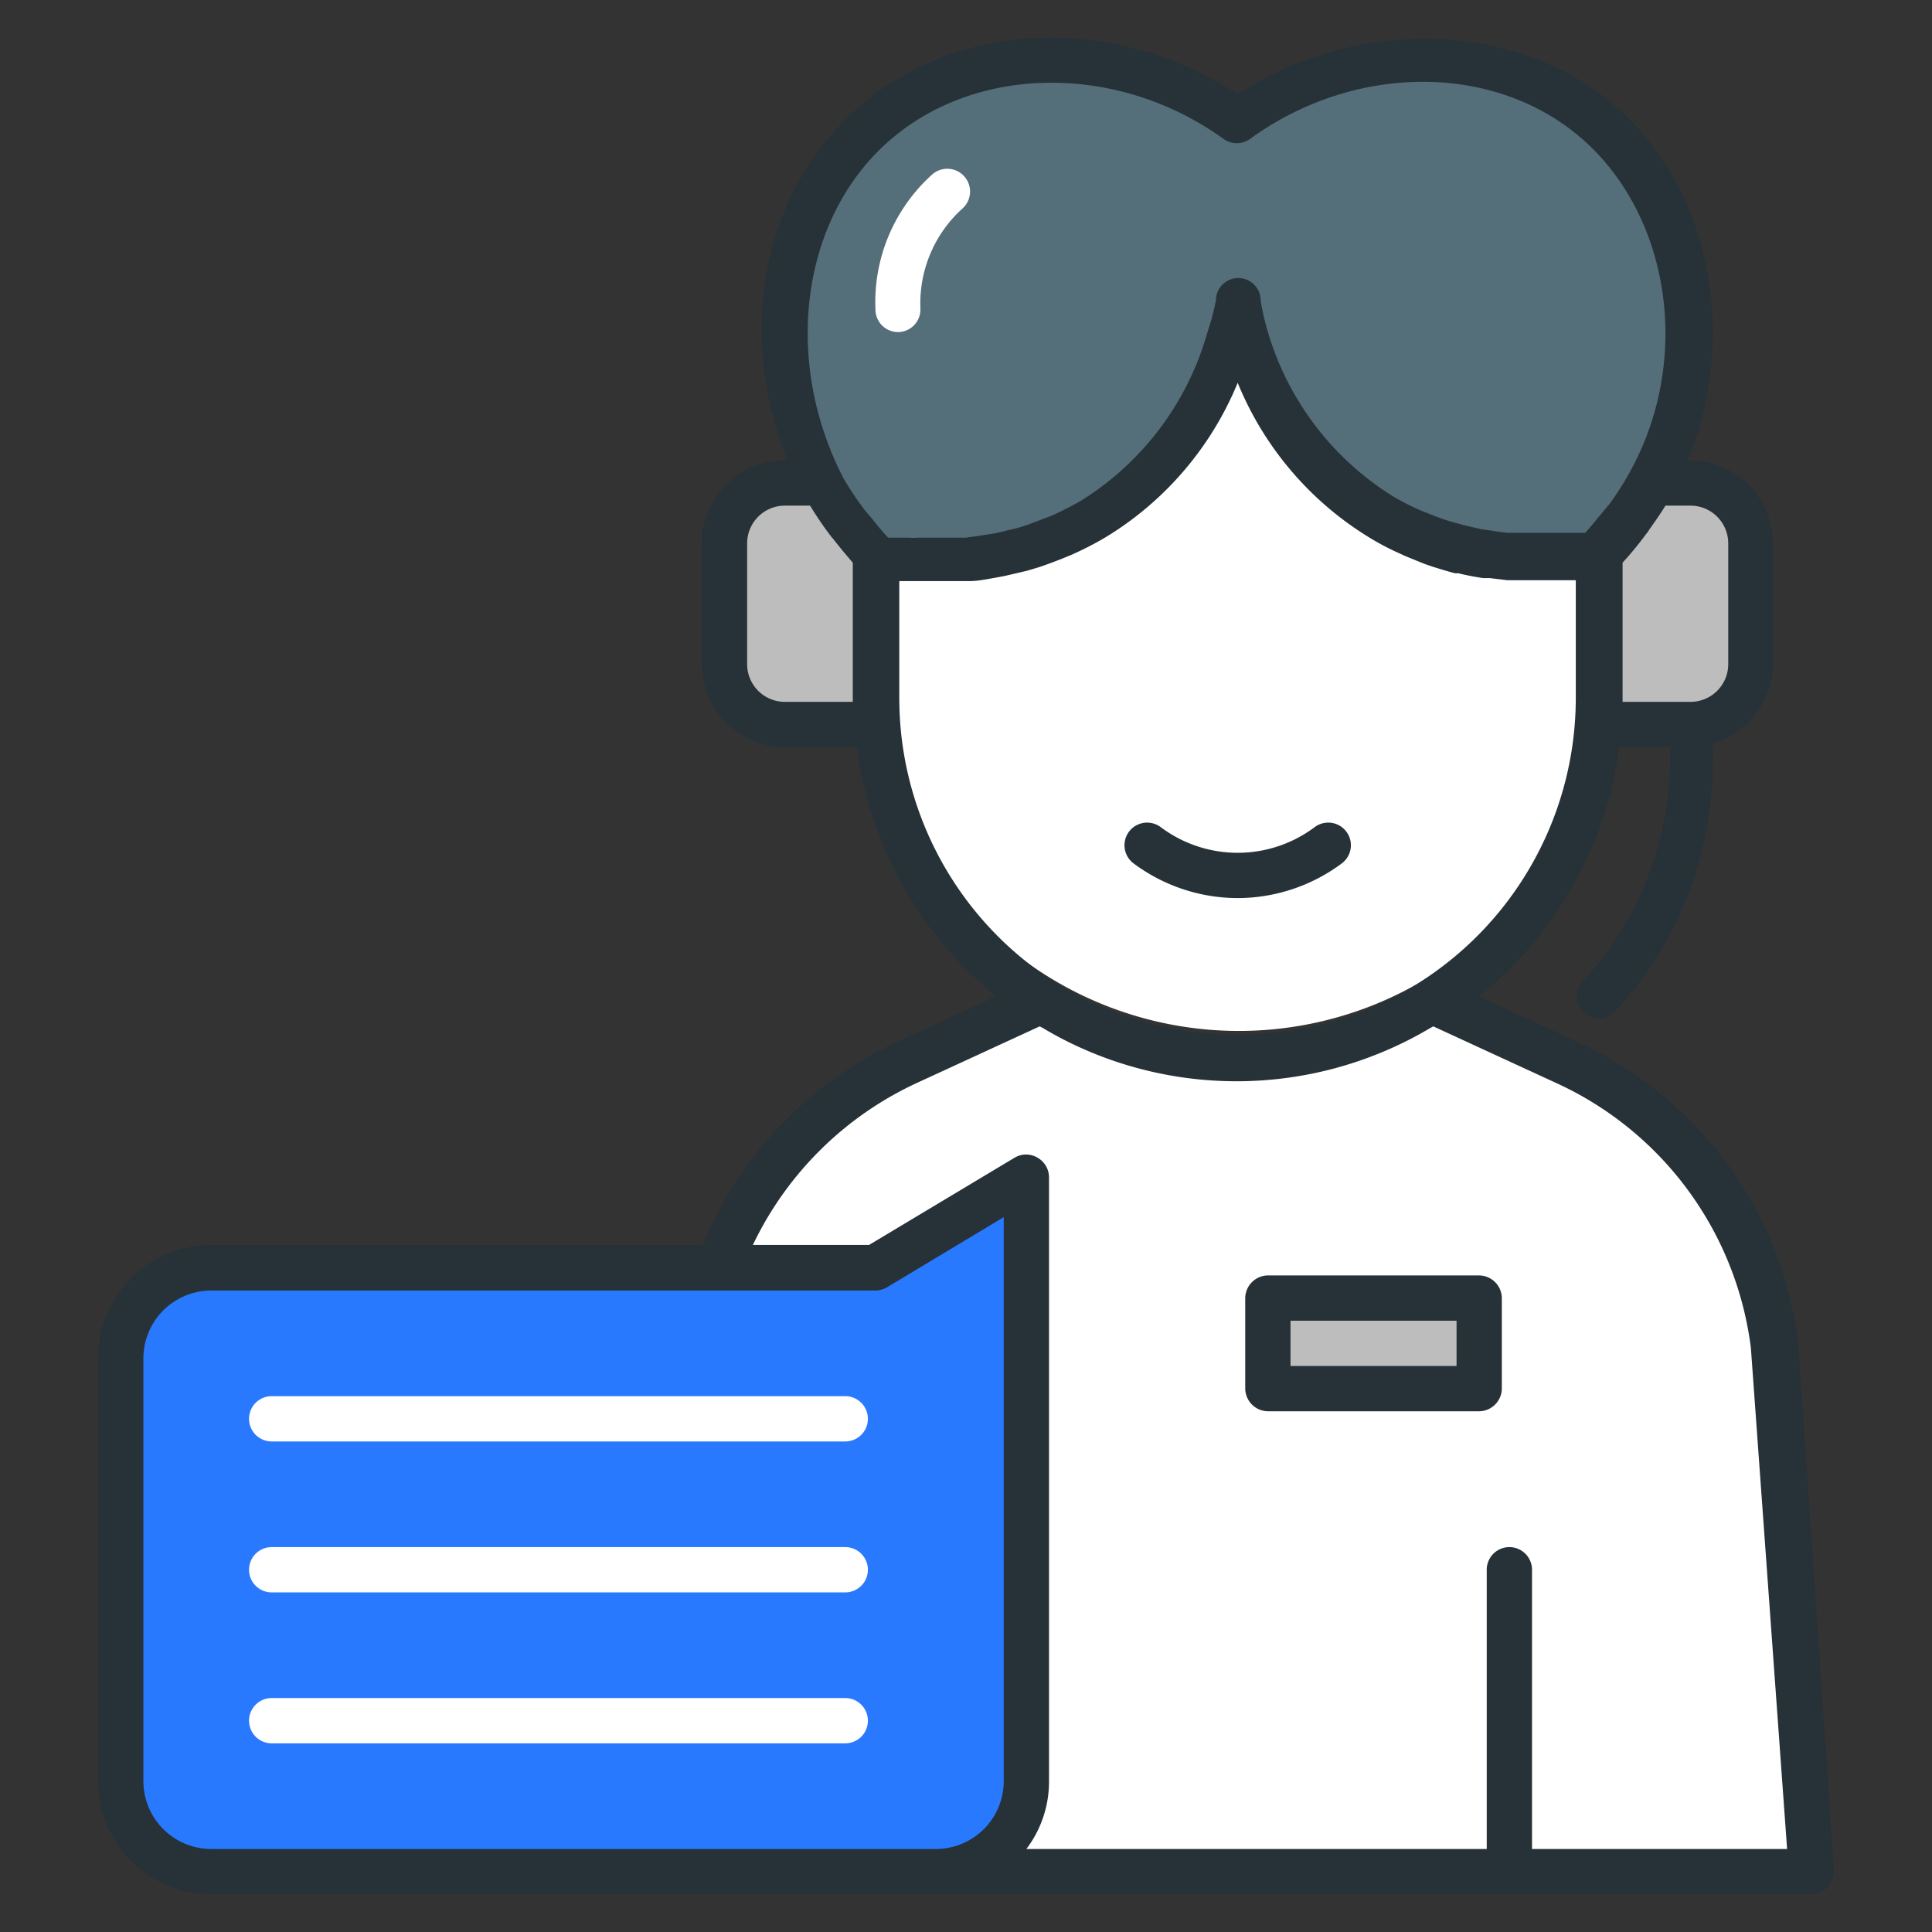
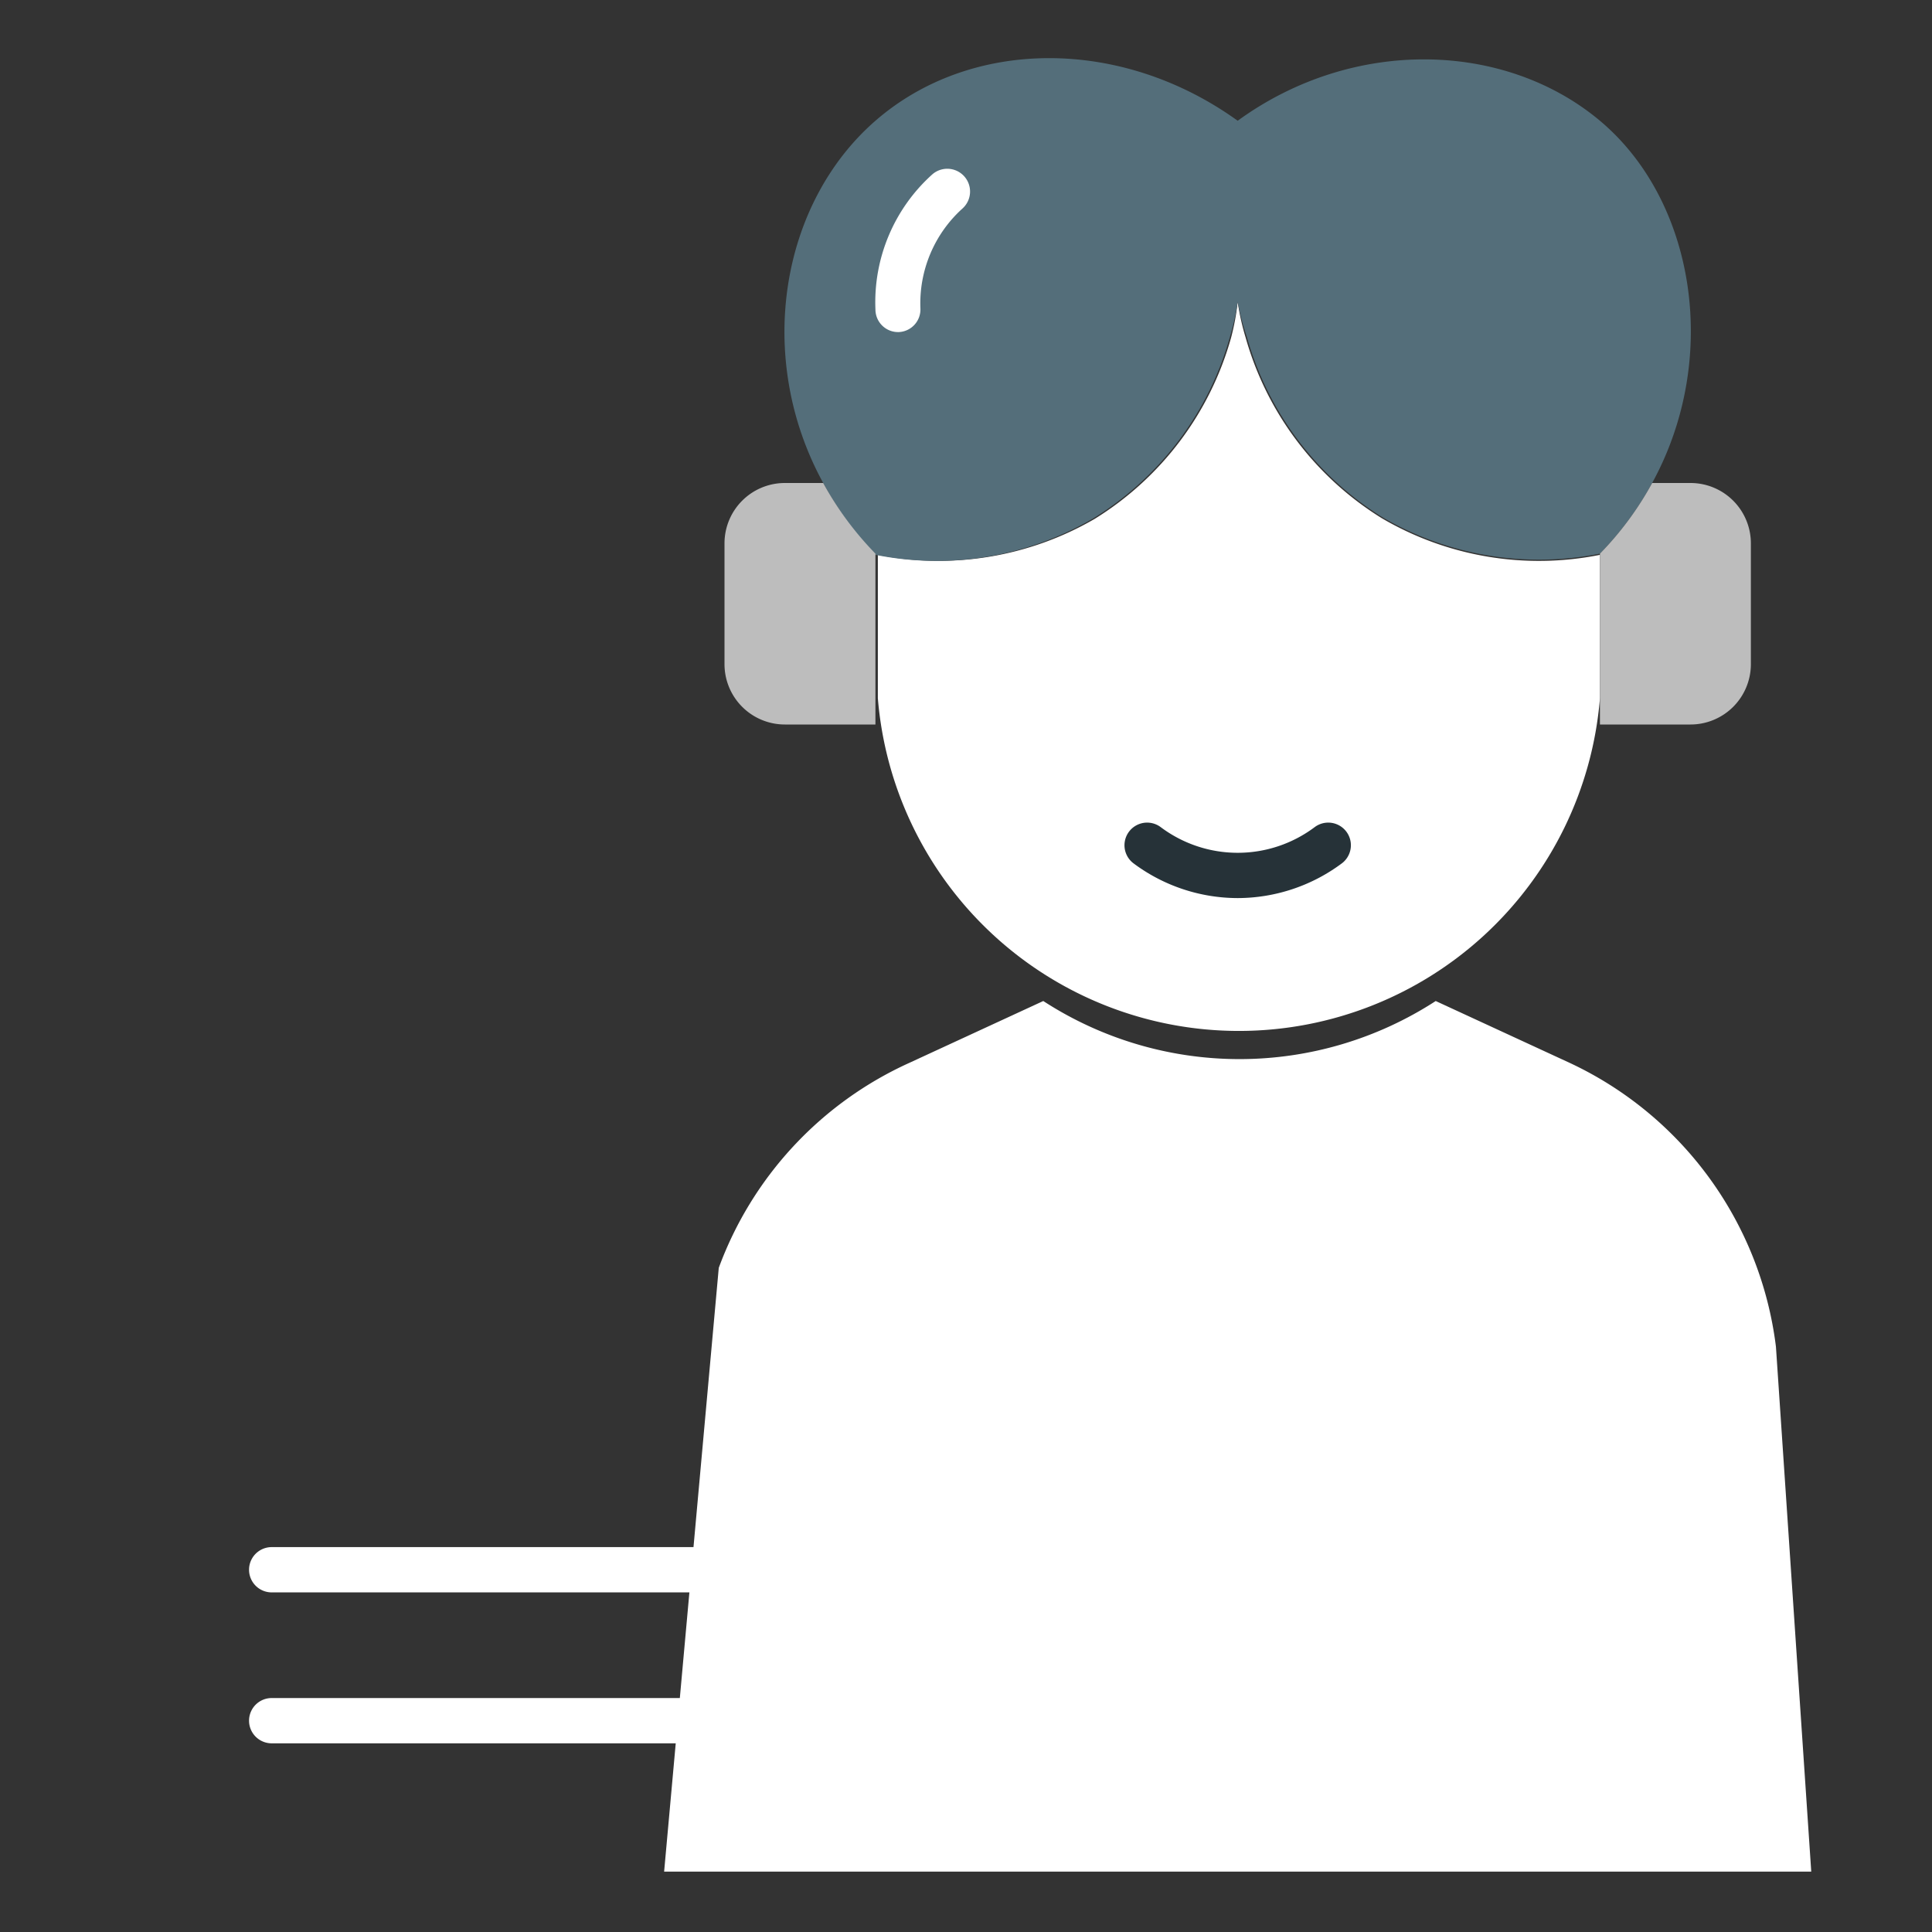
<svg xmlns="http://www.w3.org/2000/svg" id="Filled" viewBox="0 0 64 64">
  <rect x="0" y="0" width="64" height="64" fill="#333333" stroke="none" />
  <defs>
    <style>.cls-1{fill:#fff;}.cls-2{fill:#546e7a;}.cls-3{fill:#bdbdbd;}.cls-4{fill:#2979ff;}.cls-5{fill:#263238;}</style>
  </defs>
  <path class="cls-1" d="M53,18.38v4.75a12,12,0,0,1-23.92,0V18.38a10.29,10.29,0,0,0,7.18-1.19,10.33,10.33,0,0,0,4.52-6A8,8,0,0,0,41,10a8,8,0,0,0,.26,1.17,10.33,10.33,0,0,0,4.52,6A10.29,10.29,0,0,0,53,18.38Z" />
  <path class="cls-2" d="M54.73,16A10.64,10.64,0,0,1,53,18.34l0,0a10.29,10.29,0,0,1-7.18-1.19,10.33,10.33,0,0,1-4.52-6A8,8,0,0,1,41,10a8,8,0,0,1-.26,1.17,10.33,10.33,0,0,1-4.52,6A10.29,10.29,0,0,1,29,18.38l0,0A10.64,10.64,0,0,1,27.27,16C25,11.86,25.84,6.75,29,4s8.14-2.78,12,0c3.82-2.78,8.85-2.64,12,0S57,11.86,54.73,16Z" />
  <path class="cls-3" d="M29,18.34V24H26a2,2,0,0,1-2-2V18a2,2,0,0,1,2-2h1.27A10.64,10.64,0,0,0,29,18.34Z" />
  <path class="cls-3" d="M58,18v4a2,2,0,0,1-2,2H53V18.34A10.64,10.64,0,0,0,54.73,16H56A2,2,0,0,1,58,18Z" />
  <path class="cls-1" d="M22,62H60L58.83,44.61A12,12,0,0,0,52,35.21l-4.44-2.05a11.94,11.94,0,0,1-13,0l-4.44,2.05A12,12,0,0,0,23.81,42Z" />
-   <rect class="cls-3" x="42" y="43" width="7" height="3" />
-   <path class="cls-4" d="M29,42H7a3,3,0,0,0-3,3V59a3,3,0,0,0,3,3H31a3,3,0,0,0,3-3V39Z" />
  <path class="cls-5" d="M41,29.75a5.79,5.79,0,0,0,3.45-1.15.75.75,0,0,0-.9-1.2,4.25,4.25,0,0,1-5.1,0,.75.75,0,0,0-.9,1.2A5.78,5.78,0,0,0,41,29.75Z" />
  <path class="cls-1" d="M29.78,11h0a.75.75,0,0,0,.71-.78,4.23,4.23,0,0,1,1.39-3.31.75.75,0,0,0-1-1.13A5.69,5.69,0,0,0,29,10.25.75.75,0,0,0,29.78,11Z" />
-   <path class="cls-5" d="M59.57,44.52a12.65,12.65,0,0,0-7.31-10L49,33a12.68,12.68,0,0,0,4.64-8.26h1.68a11.08,11.08,0,0,1-1,4.94,10.88,10.88,0,0,1-1.87,2.8.75.75,0,0,0,0,1.06.78.78,0,0,0,.51.2.75.75,0,0,0,.55-.24,12.16,12.16,0,0,0,2.13-3.2,12.46,12.46,0,0,0,1.09-5.68,2.75,2.75,0,0,0,2-2.63V18A2.75,2.75,0,0,0,56,15.25h-.09c1.7-4.18.74-9.07-2.46-11.79S45,.52,41,3.12c-4-2.6-9.11-2.49-12.45.34s-4.16,7.61-2.46,11.79H26A2.75,2.75,0,0,0,23.25,18v4A2.75,2.75,0,0,0,26,24.75h2.39A12.68,12.68,0,0,0,33,33l-3.29,1.52a12.79,12.79,0,0,0-6.43,6.72H7A3.75,3.75,0,0,0,3.25,45V59A3.75,3.75,0,0,0,7,62.75H60a.75.75,0,0,0,.75-.8ZM57.25,18v4A1.25,1.25,0,0,1,56,23.25H53.75V18.64a11.56,11.56,0,0,0,.78-.95,1,1,0,0,0,.12-.17c.18-.25.36-.51.52-.77H56A1.25,1.25,0,0,1,57.25,18ZM29.53,4.6c2.93-2.49,7.57-2.47,11,0a.75.75,0,0,0,.88,0c3.46-2.51,8.1-2.53,11,0s3.65,7.27,1.6,11h0a9.53,9.53,0,0,1-.69,1.09l-.35.42c-.15.18-.29.36-.46.54l-.12,0-.22,0-.35,0-.28,0-.42,0h-.32l-.48,0-.36,0a5.15,5.15,0,0,1-.53-.07l-.37-.05-.59-.14-.37-.1a7,7,0,0,1-.68-.24l-.31-.12a7.87,7.87,0,0,1-1-.51A9.62,9.62,0,0,1,42,11a8.29,8.29,0,0,1-.24-1.05.74.74,0,0,0-1.48,0A8.29,8.29,0,0,1,40,11a9.64,9.64,0,0,1-4.18,5.58,10.64,10.64,0,0,1-1,.51l-.37.14c-.21.08-.41.16-.61.22a4,4,0,0,1-.44.11,4.87,4.87,0,0,1-.52.12l-.44.07-.45.06-.43,0h-.79l-.35,0a1.87,1.87,0,0,1-.34,0l-.3,0-.26,0h-.1c-.19-.2-.36-.41-.52-.61s-.2-.22-.28-.34a9.78,9.78,0,0,1-.67-1l0,0C25.88,11.87,26.56,7.12,29.53,4.6ZM28.25,23.25H26A1.25,1.25,0,0,1,24.75,22V18A1.25,1.25,0,0,1,26,16.75h.83a.47.47,0,0,1,.06.09c.18.29.37.57.58.85a1.58,1.58,0,0,0,.12.15q.26.33.54.66l.12.14Zm1.54-.12V19.25l.24,0h.22q.3,0,.63,0h.19l.92,0,.12,0c.28,0,.56-.06.85-.11l.32-.06.73-.17.37-.11c.25-.08.51-.18.77-.28l.34-.14a11,11,0,0,0,1.08-.55l0,0A10.77,10.77,0,0,0,41,12.68a10.77,10.77,0,0,0,4.4,5.15,8.44,8.44,0,0,0,.89.47l.26.12.64.26.26.09c.26.08.51.16.75.22l.11,0c.28.07.55.12.82.16l.22,0,.58.07.23,0,.59,0h.18l.51,0h.15l.61,0h0v3.88a11.17,11.17,0,0,1-5.11,9.4,9.81,9.81,0,0,1-1.42.78,11.48,11.48,0,0,1-7.85.55,10.75,10.75,0,0,1-2.93-1.33h0A11.17,11.17,0,0,1,29.79,23.13ZM22,61.25H7A2.25,2.25,0,0,1,4.75,59V45A2.25,2.25,0,0,1,7,42.75H29a.77.77,0,0,0,.39-.11l3.86-2.32V59A2.25,2.25,0,0,1,31,61.25Zm28.75,0V52a.75.75,0,0,0-1.5,0v9.25H34A3.69,3.69,0,0,0,34.75,59V39a.75.75,0,0,0-.38-.65.74.74,0,0,0-.76,0l-4.82,2.89H24.94a11.25,11.25,0,0,1,5.42-5.36L34.44,34l.1.05a11.91,11.91,0,0,0,1.42.73h0a12.56,12.56,0,0,0,10,0h0a12.47,12.47,0,0,0,1.41-.72l.11-.06,4.08,1.88a11.18,11.18,0,0,1,6.44,8.77L59.2,61.25Z" />
-   <path class="cls-5" d="M49,42.25H42a.76.76,0,0,0-.75.75v3a.76.76,0,0,0,.75.75h7a.76.76,0,0,0,.75-.75V43A.76.76,0,0,0,49,42.25Zm-.75,3h-5.5v-1.5h5.5Z" />
-   <path class="cls-1" d="M28,46.25H9a.75.75,0,0,0,0,1.5H28a.75.75,0,0,0,0-1.5Z" />
  <path class="cls-1" d="M28,51.25H9a.75.75,0,0,0,0,1.5H28a.75.75,0,0,0,0-1.5Z" />
  <path class="cls-1" d="M28,56.25H9a.75.75,0,0,0,0,1.5H28a.75.75,0,0,0,0-1.5Z" />
</svg>